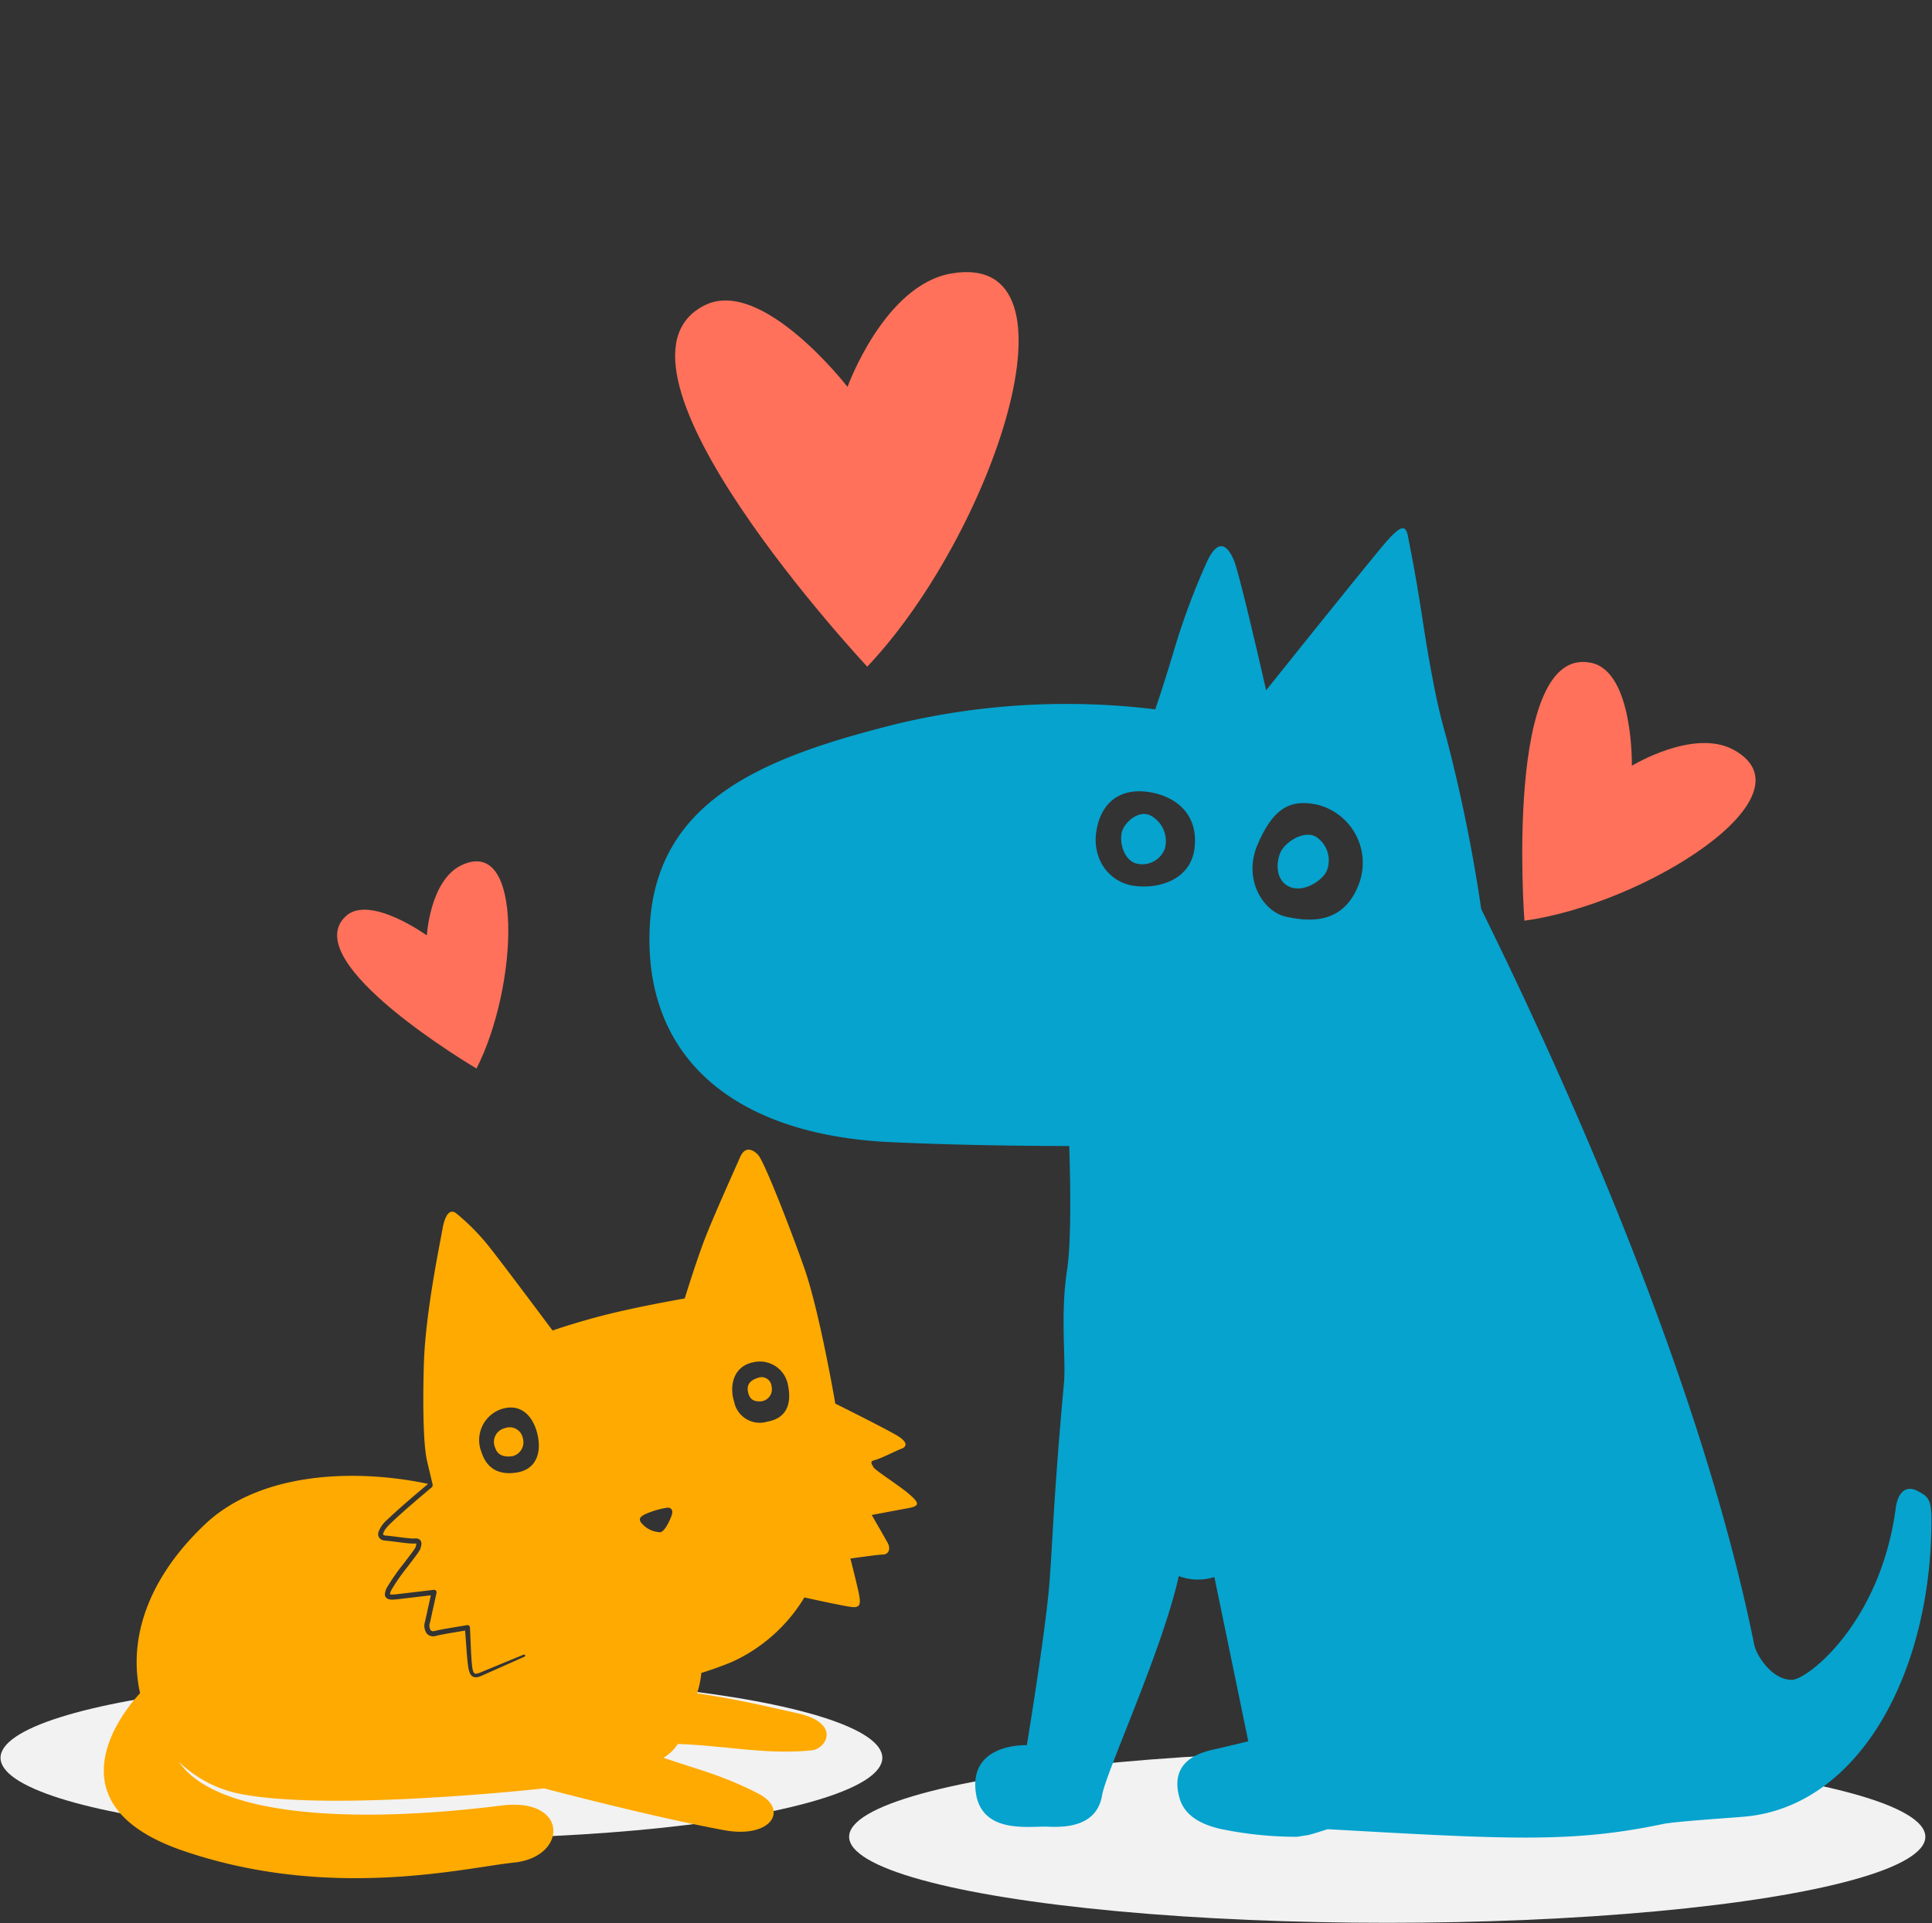
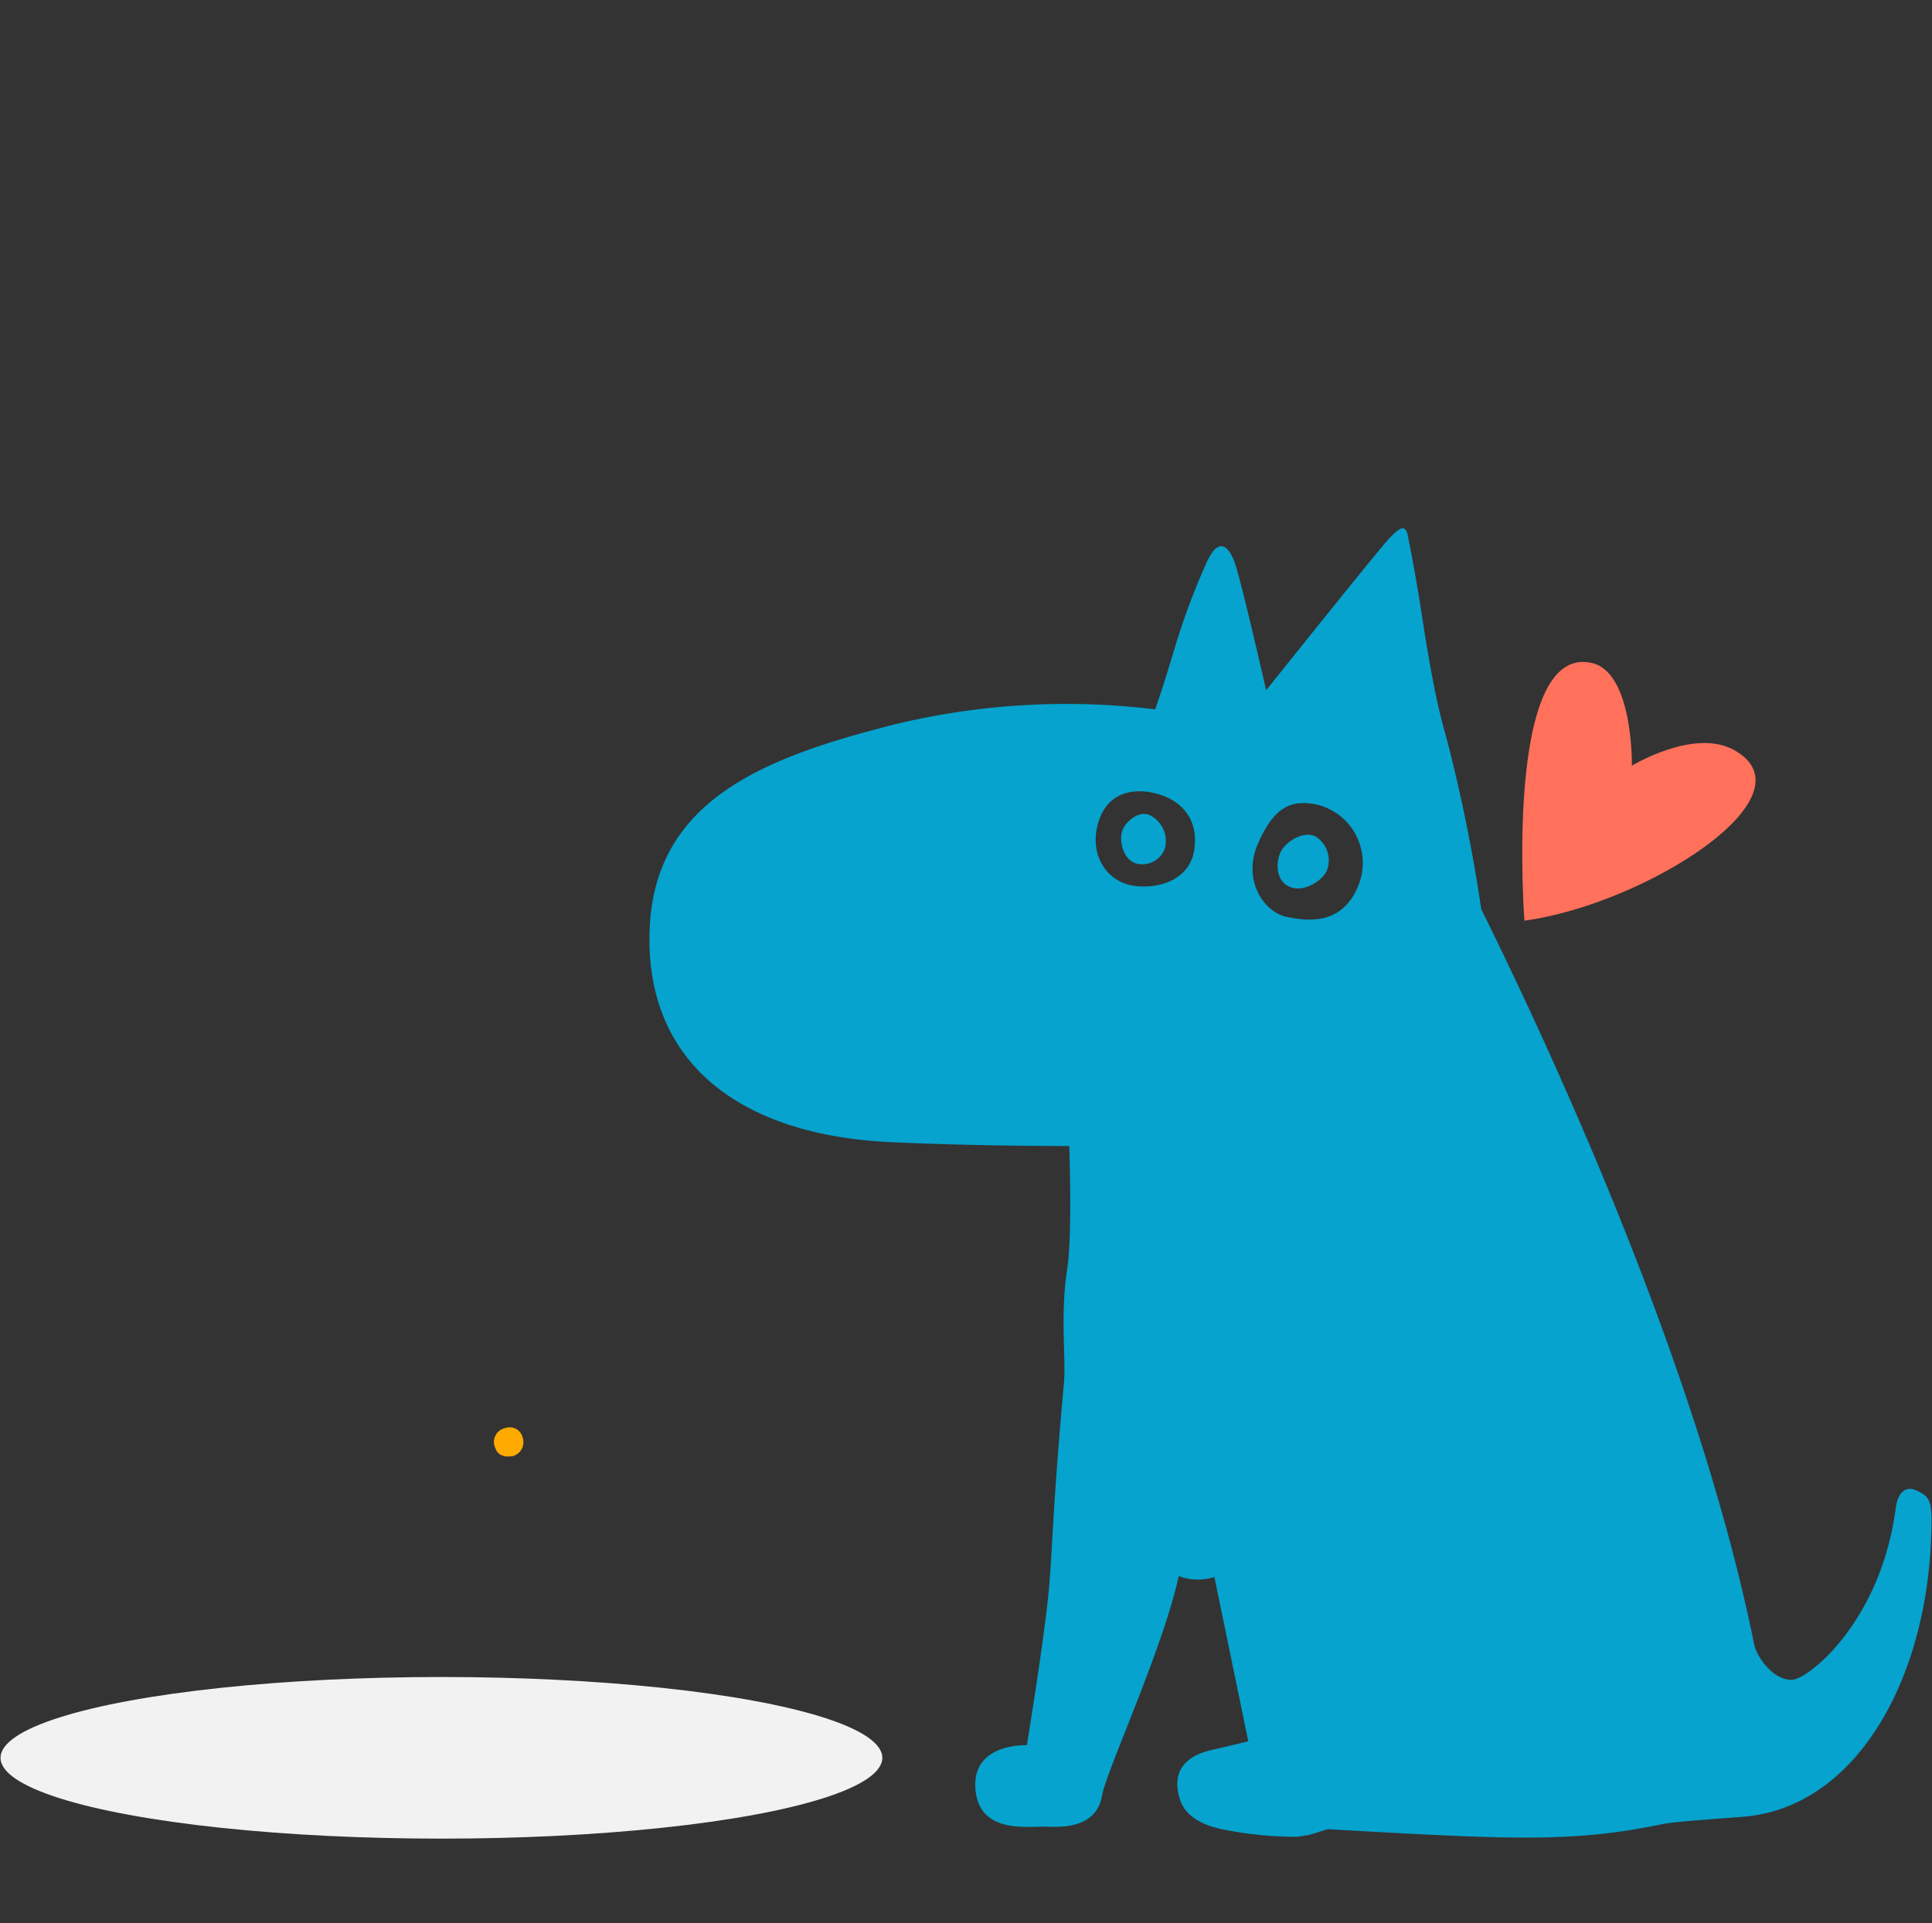
<svg xmlns="http://www.w3.org/2000/svg" width="232" height="231" viewBox="0 0 232 231">
  <rect x="0" y="0" width="232" height="231" fill="#333333" stroke="none" />
  <g transform="translate(986 -4828)">
    <rect width="232" height="231" transform="translate(-986 4828)" fill="#fff" opacity="0" />
    <g transform="translate(-2061.271 3627.838)">
-       <path d="M1184.909,1280.239c14.989-15.822,26.647-50.06,10.1-47.229-8.061,1.379-12.47,13.622-12.47,13.622s-10.227-13.224-17.121-9.817C1150.964,1243.953,1184.909,1280.239,1184.909,1280.239Z" transform="translate(-5.495)" fill="#ff715a" />
-       <path d="M1135.233,1333.307c5.012-9.834,5.765-28.135-1.867-24.388-3.718,1.825-4.1,8.4-4.1,8.4s-6.864-4.957-9.724-2.313C1113.544,1320.548,1135.233,1333.307,1135.233,1333.307Z" transform="translate(-2.741 -4.801)" fill="#ff715a" />
      <path d="M1270.722,1313.925c14.514-1.982,35.034-15.014,25.171-20.5-4.8-2.671-12.268,1.889-12.268,1.889s.207-11.234-4.839-12.351C1268.21,1280.624,1270.722,1313.925,1270.722,1313.925Z" transform="translate(-12.395 -3.176)" fill="#ff715a" />
      <ellipse cx="52.944" cy="9.707" rx="52.944" ry="9.707" transform="translate(1075.335 1401.594)" fill="#f2f2f2" />
-       <ellipse cx="64.618" cy="10.334" rx="64.618" ry="10.334" transform="translate(1177.236 1410.451)" fill="#f2f2f2" />
      <g transform="translate(1087.729 1338.248)">
        <path d="M1139.929,1381.116a1.7,1.7,0,0,0-1.138,2.433c.272.831,1.079,1.09,2.085.924a1.726,1.726,0,0,0,1.2-2.153A1.608,1.608,0,0,0,1139.929,1381.116Z" transform="translate(-1091.75 -1347.661)" fill="#fa0" />
-         <path d="M1172.347,1374.676c-1.11.346-1.333.994-1.148,1.767s.64,1.117,1.591,1.039a1.452,1.452,0,0,0,1.219-1.781A1.2,1.2,0,0,0,1172.347,1374.676Z" transform="translate(-1093.815 -1347.252)" fill="#fa0" />
-         <path d="M1185.358,1386.836c-1.131-1-4.208-2.951-4.361-3.29s-.539-.693.169-.861,2.564-1.133,3.185-1.354.8-.715-.267-1.434-7.667-3.993-7.667-3.993-1.882-11.043-3.723-16.277-4.855-12.874-5.55-13.6-1.589-1.042-2.167.291-3.272,7.269-4.325,10.056-2.315,6.9-2.315,6.9-4.588.791-8.545,1.732-7.329,2.119-7.329,2.119-5.48-7.354-7.408-9.806a26.555,26.555,0,0,0-4.056-4.184c-.85-.768-1.461.125-1.743,1.76s-2.071,10.119-2.245,16.278.008,10.071.4,11.7l.662,2.779-.02,0a.285.285,0,0,1-.079.293l0,0c-1.686,1.423-3.393,2.851-4.975,4.364a5.571,5.571,0,0,0-.531.58,1.786,1.786,0,0,0-.333.608c-.018.184-.027.169.177.244a3.476,3.476,0,0,0,.374.035l.422.046,1.646.209c.272.031.543.058.807.072.141.007.24.006.39,0a.78.78,0,0,1,.624.195.719.719,0,0,1,.108.665,2.119,2.119,0,0,1-.131.474,6.826,6.826,0,0,1-.487.73l-1.007,1.33a23.9,23.9,0,0,0-1.88,2.678,1.8,1.8,0,0,0-.244.62c.014.04-.041-.029.033.017a1.151,1.151,0,0,0,.315.028c.5-.025,1.08-.117,1.62-.174l3.3-.391a.3.3,0,0,1,.335.264.31.31,0,0,1-.006.1l-.519,2.357-.259,1.179a1.068,1.068,0,0,0,.052.919.369.369,0,0,0,.291.153.613.613,0,0,0,.2-.026l.313-.077c.4-.087.8-.159,1.2-.231l2.39-.4h0a.3.3,0,0,1,.346.248l0,.035.139,3.081c.031.511.061,1.027.117,1.526s.167,1.029.522.939a2.626,2.626,0,0,0,.679-.227l.713-.294,1.425-.588,2.853-1.176a.134.134,0,0,1,.175.07.136.136,0,0,1-.068.174l-2.828,1.257-1.415.629-.708.315a2.827,2.827,0,0,1-.777.273.755.755,0,0,1-.517-.1.914.914,0,0,1-.318-.4,3.143,3.143,0,0,1-.209-.808c-.073-.524-.117-1.037-.162-1.553l-.2-2.75-2.054.347c-.394.071-.791.143-1.175.227l-.275.067a1.224,1.224,0,0,1-.4.05.982.982,0,0,1-.742-.391,1.627,1.627,0,0,1-.163-1.4l.26-1.183.43-1.95-2.877.341c-.561.058-1.073.145-1.682.179a1.671,1.671,0,0,1-.508-.056.707.707,0,0,1-.314-.2.612.612,0,0,1-.14-.38,2.114,2.114,0,0,1,.318-.926,24.271,24.271,0,0,1,1.931-2.756l1-1.318a6.891,6.891,0,0,0,.437-.648,2.172,2.172,0,0,0,.078-.326.455.455,0,0,0,.02-.128c-.094,0-.373,0-.579,0-.289-.015-.568-.043-.847-.076l-1.65-.209-.4-.044a3.636,3.636,0,0,1-.452-.047.852.852,0,0,1-.53-.324.787.787,0,0,1-.107-.636,3.5,3.5,0,0,1,1.032-1.491c1.6-1.527,3.27-2.925,4.945-4.339-8.464-1.8-20.037-1.558-26.808,4.87-7.347,6.975-9.129,14.327-7.777,20.279h-.006s-12.62,12.8,5.116,18.9,34.053,2.02,39.769,1.441c6.5-.657,6.622-7.868-1.464-6.857-18.479,2.313-34.425,1.15-38.746-5.242a14.664,14.664,0,0,0,6.86,3.74c10.678,2.371,36.988-.557,36.988-.557,7.308,1.917,15.973,3.993,21.634,5.026,5.642,1.03,7.8-2.48,4.086-4.4-4.308-2.231-7.449-2.934-11.391-4.305a5.163,5.163,0,0,0,1.722-1.656c5.93.219,10.523,1.3,16,.775,1.822-.121,3.7-3.268-1.619-4.46s-7.232-1.652-12.066-2.407a11.135,11.135,0,0,0,.51-2.44c1.194-.368,2.421-.8,3.693-1.327a19.688,19.688,0,0,0,8.681-7.739s5.044,1.116,5.8,1.16.986-.235.8-1.312-1.075-4.519-1.075-4.519,3.246-.472,3.914-.482.961-.678.565-1.4-1.918-3.353-1.918-3.353,3.069-.579,4.43-.829S1186.492,1387.834,1185.358,1386.836Zm-47.123-2.666c-2.293.393-3.711-.536-4.323-2.481a3.925,3.925,0,0,1,2.368-5.112c2.349-.785,3.846.8,4.367,2.99S1140.532,1383.773,1138.236,1384.17Zm18.536,5.142c-.218.648-.869,2-1.377,2.044a3.052,3.052,0,0,1-2.085-.922c-.683-.659-.3-.98.363-1.283a10.371,10.371,0,0,1,2.369-.712C1156.678,1388.289,1156.993,1388.662,1156.771,1389.312Zm11.5-11.245a3.136,3.136,0,0,1-4.005-2.4c-.543-1.661-.253-4.21,2.308-4.729a3.435,3.435,0,0,1,4.176,2.814C1171.154,1375.74,1170.708,1377.635,1168.275,1378.067Z" transform="translate(-1088.57 -1345.398)" fill="#fa0" />
      </g>
      <g transform="translate(1153.258 1263.614)">
        <path d="M1310.82,1381.335c-1.423-.743-2.372.2-2.618,2.054-1.819,13.756-10.563,20.583-12.445,20.626-2.384.055-4.282-2.906-4.546-4.211-6.506-32.252-23.246-69.044-32.782-88.358a193.126,193.126,0,0,0-4.168-20.534q-.841-2.926-1.434-5.916c-.392-1.981-.874-4.6-1.326-7.565-1-6.59-1.576-9.167-1.863-10.74s-1-1.147-2.434.424-14.606,18.046-14.606,18.046-3.149-13.889-3.867-15.608-1.861-2.862-3.292.286a84.11,84.11,0,0,0-4.012,10.885c-1.289,4.295-2.148,6.729-2.148,6.729a87.64,87.64,0,0,0-30.932,1.721c-16.037,4.005-29.21,9.161-29.783,24.773s10.45,24.629,28.925,25.489c7.271.338,14.892.453,21.467.47.155,4.972.239,11.623-.256,14.831-.847,5.486-.123,10.794-.379,13.611-1.283,14.079-1.36,19.332-1.767,24.283-.482,5.868-2.692,19.24-2.692,19.24s-6.627-.3-6.173,5.27,6.546,4.406,8.735,4.517c2.349.119,5.87-.148,6.472-3.765.469-2.812,7.273-17.5,9.211-26.337a6.474,6.474,0,0,0,4.276.116l4.072,19.729s-2.635.649-3.991.951-5.72,1.2-4.216,6.023c.622,1.988,2.575,3.027,4.857,3.551a45.023,45.023,0,0,0,9.168.947c.2-.011,1.031-.169,1.19-.177.342-.018,2.244-.655,2.537-.734,21.512,1.209,29.282,1.678,40.189-.613,1.59-.333,8.42-.756,10.036-.913,13.595-1.33,22.25-17.248,22.268-35.587C1312.5,1382.274,1312.037,1381.971,1310.82,1381.335Zm-86.814-77.271c-.426,3.867-4.3,5.011-7.3,4.581s-5.152-3.292-4.439-6.873,3.294-5.013,6.732-4.3C1221.993,1298.1,1224.437,1300.2,1224.006,1304.065Zm19.76,4.294c-1.858,5.012-6.01,4.586-8.734,4.013s-5.3-4.44-3.434-8.738,3.869-5.441,7.159-4.726A7.2,7.2,0,0,1,1243.766,1308.358Z" transform="translate(-1158.544 -1265.701)" fill="#05a3ce" />
        <path d="M1222.553,1302.527c-1.433-.718-3.151.857-3.438,2s.141,3.148,1.574,3.724a2.893,2.893,0,0,0,3.584-1.72A3.483,3.483,0,0,0,1222.553,1302.527Z" transform="translate(-1162.387 -1268.029)" fill="#05a3ce" />
        <path d="M1243.728,1305.269c-1.429-.856-3.72.577-4.293,1.866s-.571,3.438,1.148,4.149,4-.856,4.435-2A3.387,3.387,0,0,0,1243.728,1305.269Z" transform="translate(-1163.661 -1268.198)" fill="#05a3ce" />
      </g>
    </g>
  </g>
</svg>